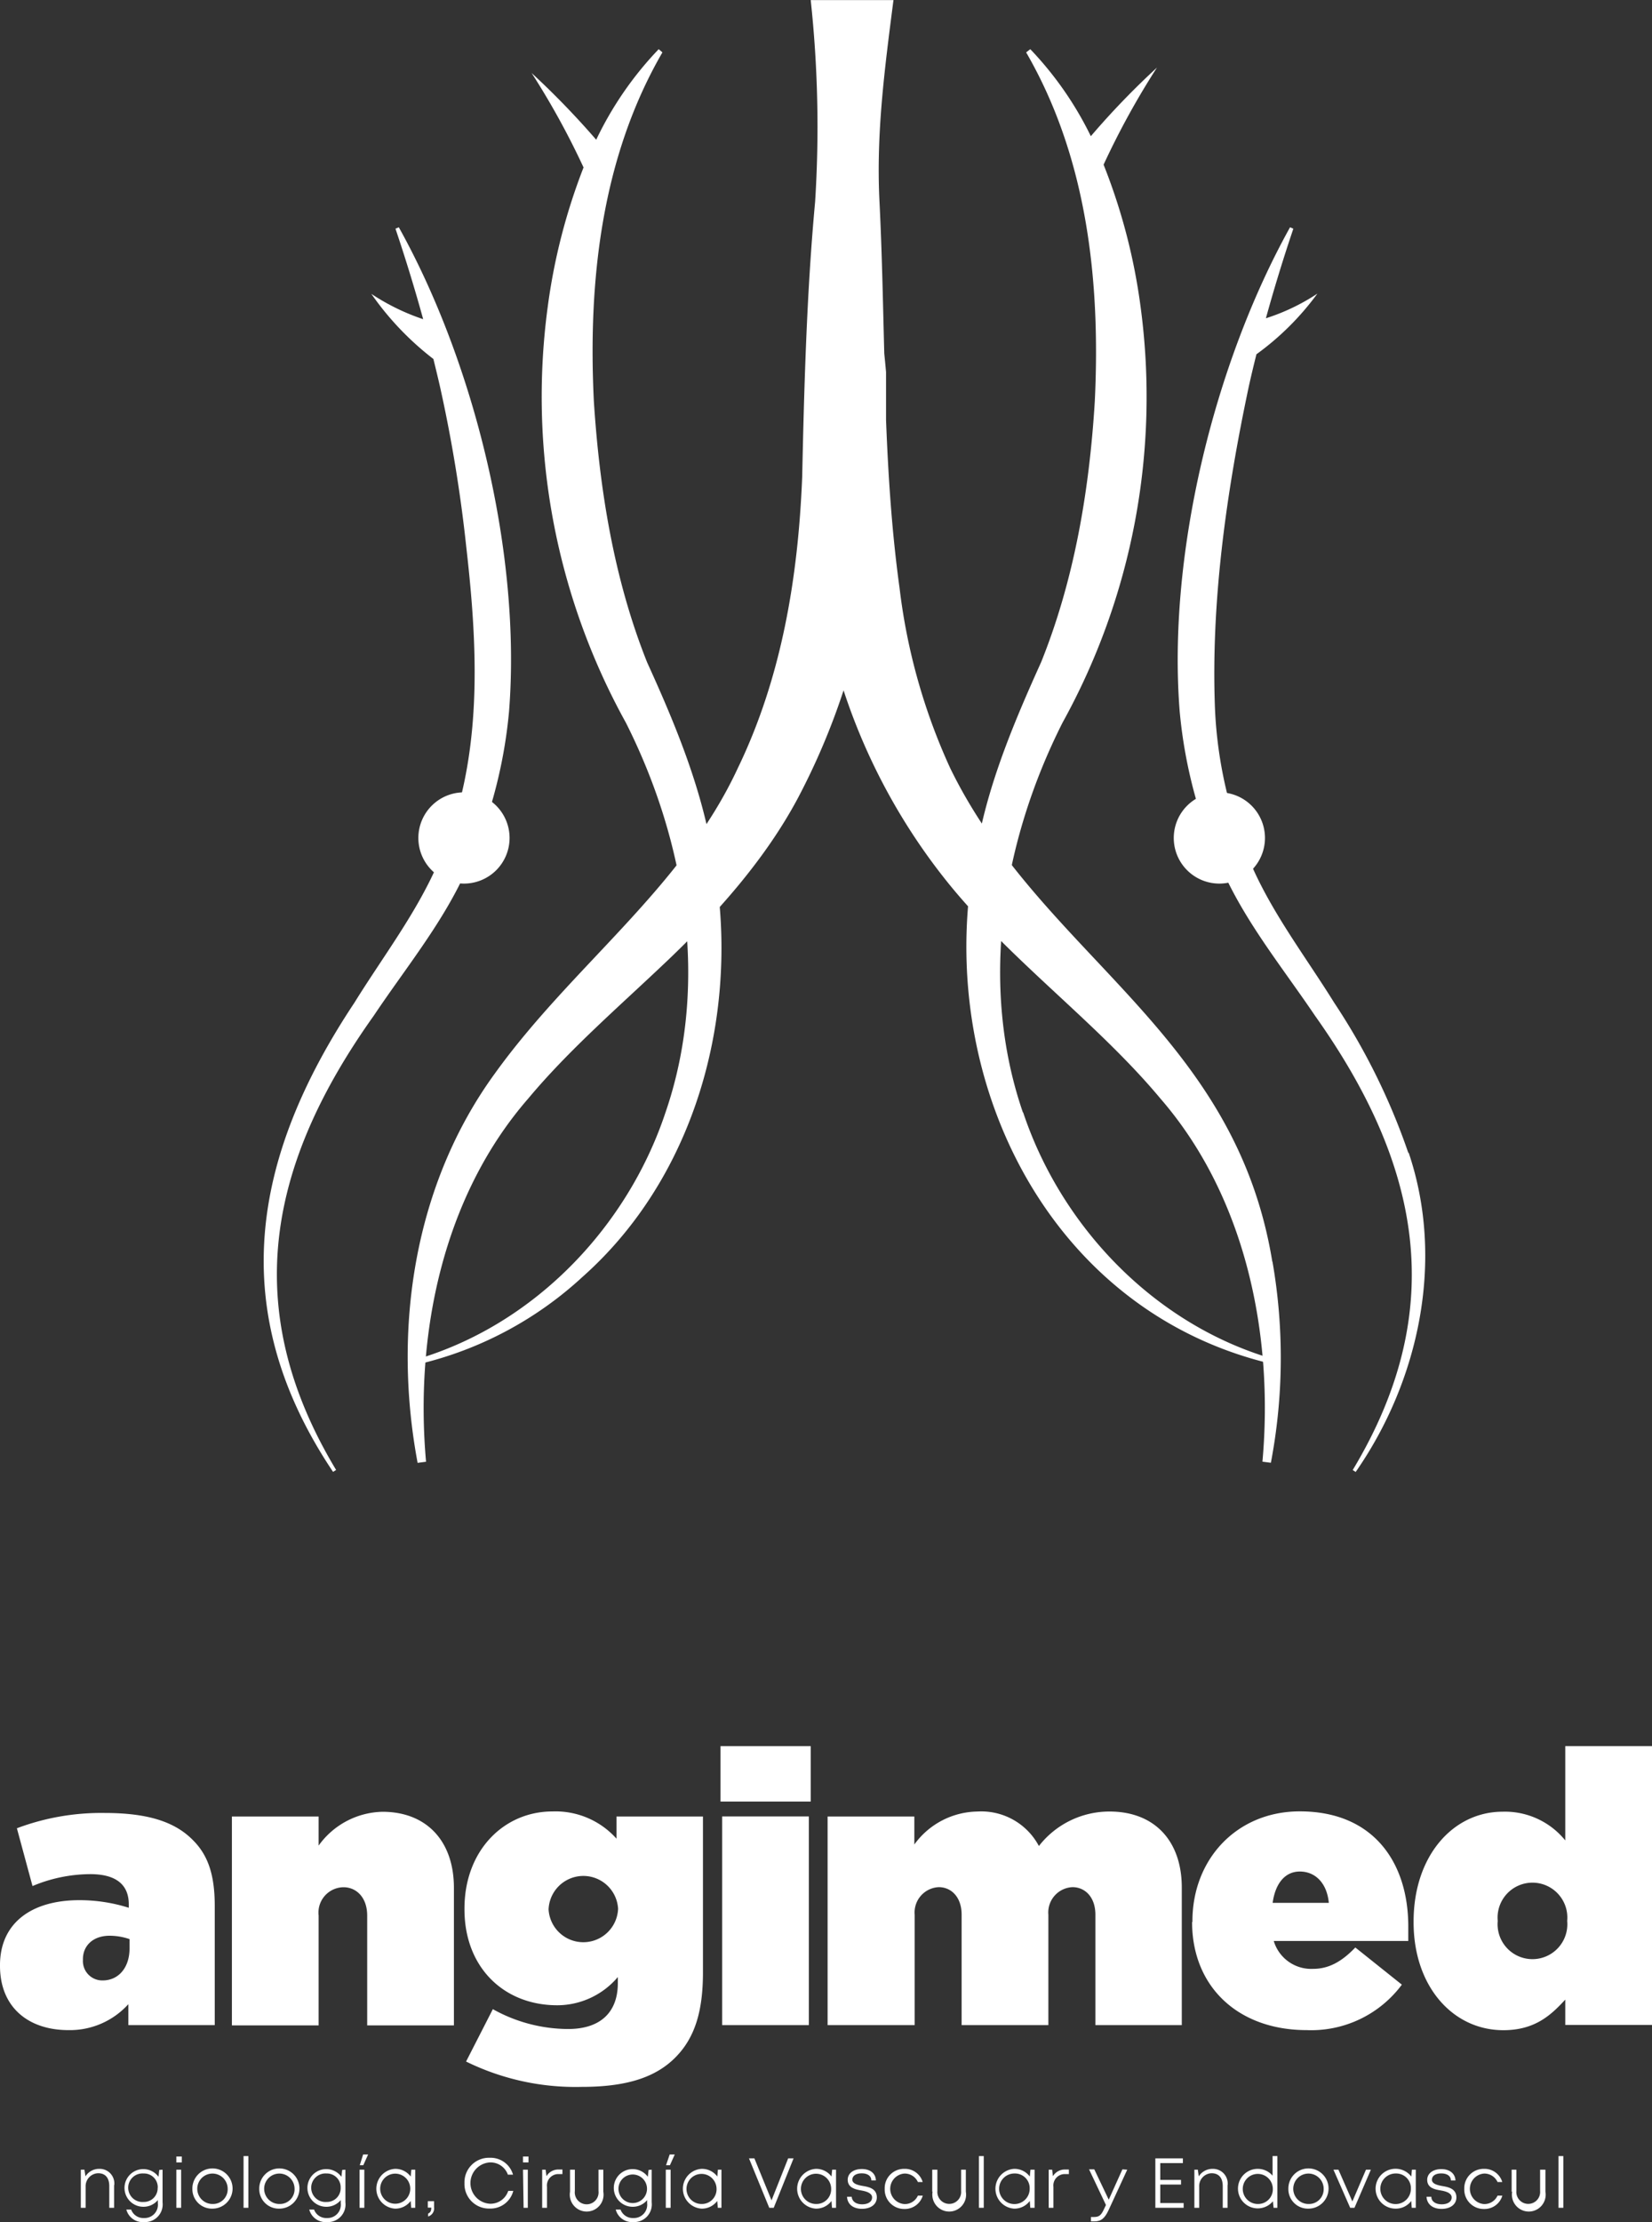
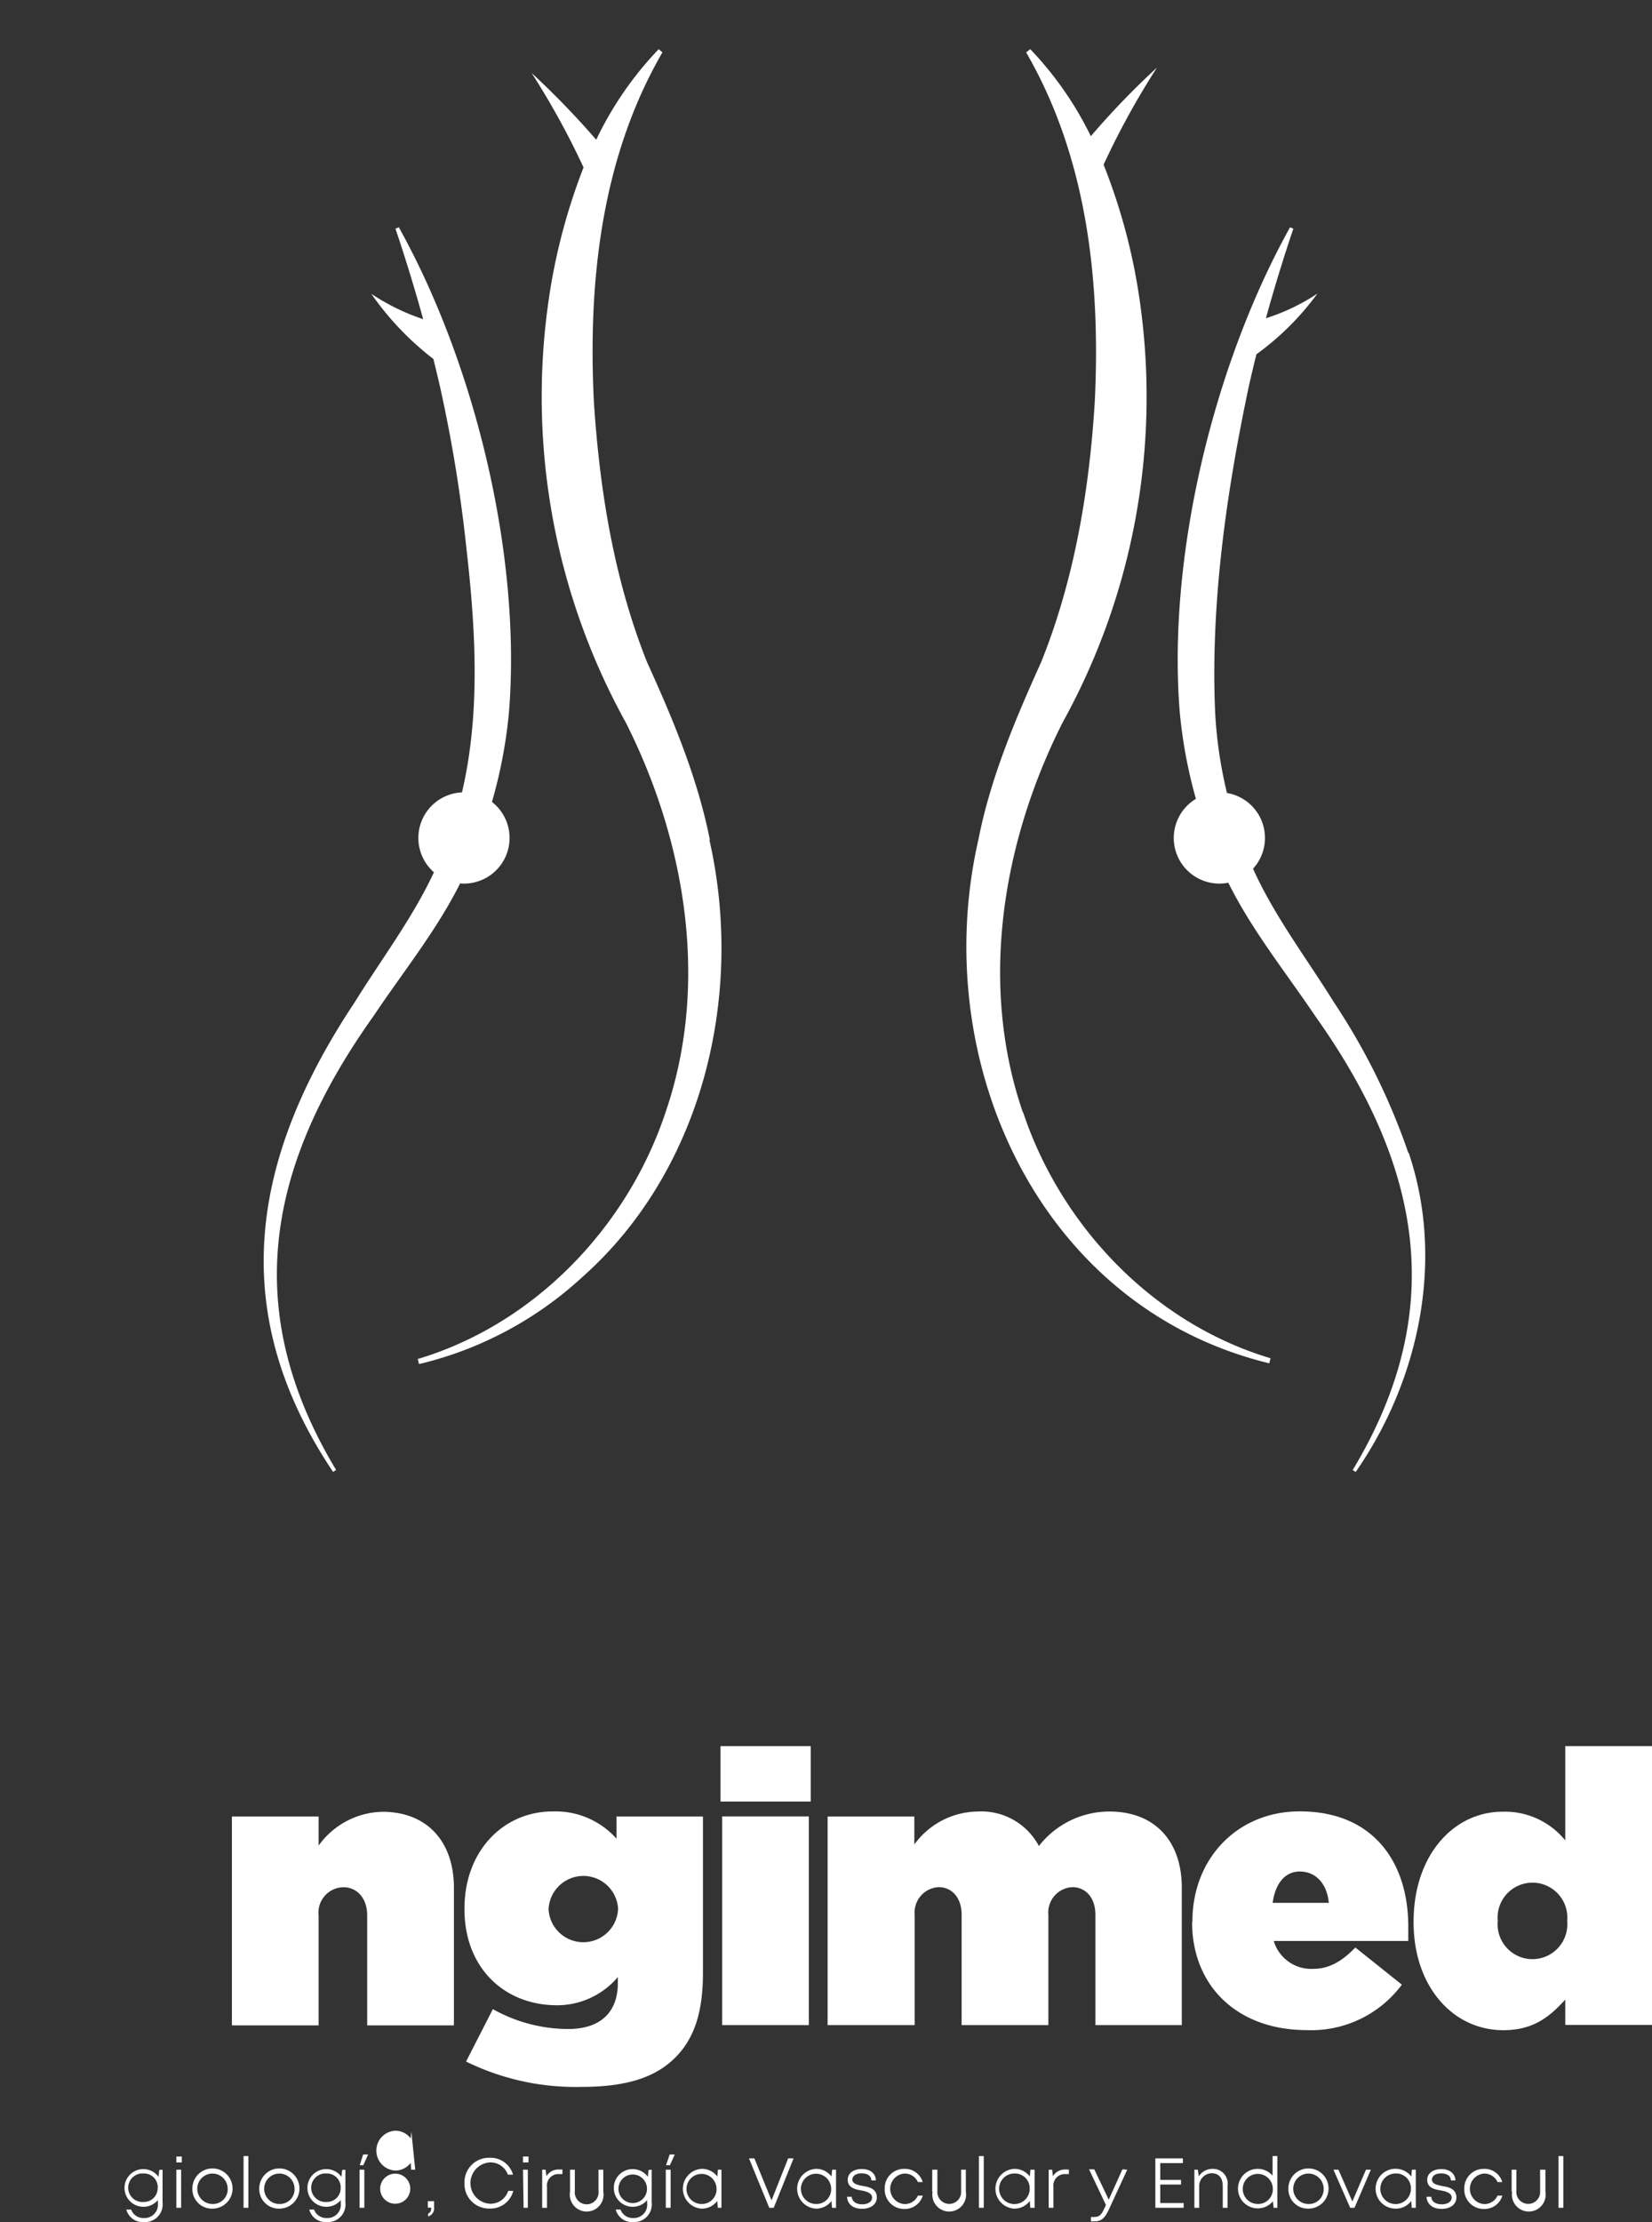
<svg xmlns="http://www.w3.org/2000/svg" viewBox="0 0 195.62 263.01">
  <rect x="0" y="0" width="195.62" height="263.01" fill="#333333" stroke="none" />
  <defs>
    <style>.cls-1{fill:#ffffff;}.cls-2{fill:#ffffff;}.cls-3{fill:#ffffff;}.cls-4{fill:#ffffff;}</style>
  </defs>
  <g id="Capa_2" data-name="Capa 2">
    <g id="Capa_1-2" data-name="Capa 1">
-       <path class="cls-1" d="M13.51,258.62v2.69h-.57v-2.56c0-1-.48-1.53-1.32-1.53a1.53,1.53,0,0,0-1.48,1.58v2.51H9.57V256.8H10l.12.79a1.91,1.91,0,0,1,1.66-.89,1.73,1.73,0,0,1,1.75,1.92" />
      <path class="cls-1" d="M19.25,256.8v3.87A2.09,2.09,0,0,1,17.06,263a2,2,0,0,1-2.1-1.48h.57a1.53,1.53,0,0,0,1.53,1,1.57,1.57,0,0,0,1.63-1.75v-.37a2.21,2.21,0,0,1-1.74.79,2.23,2.23,0,1,1,1.82-3.55l.09-.81Zm-.57,2.13A1.62,1.62,0,0,0,17,257.25a1.69,1.69,0,1,0,0,3.37,1.63,1.63,0,0,0,1.67-1.69" />
      <path class="cls-1" d="M20.88,255.24h.65v.7h-.65Zm0,1.56h.57v4.51h-.57Z" />
      <path class="cls-1" d="M22.78,259.05a2.38,2.38,0,1,1,2.38,2.36,2.31,2.31,0,0,1-2.38-2.36m4.18,0a1.8,1.8,0,1,0-1.8,1.81,1.74,1.74,0,0,0,1.8-1.81" />
      <rect class="cls-1" x="28.84" y="255.19" width="0.57" height="6.12" />
      <path class="cls-1" d="M30.7,259.05a2.38,2.38,0,1,1,2.38,2.36,2.31,2.31,0,0,1-2.38-2.36m4.18,0a1.8,1.8,0,1,0-1.8,1.81,1.74,1.74,0,0,0,1.8-1.81" />
      <path class="cls-1" d="M40.9,256.8v3.87A2.08,2.08,0,0,1,38.72,263a2,2,0,0,1-2.1-1.48h.57a1.53,1.53,0,0,0,1.53,1,1.57,1.57,0,0,0,1.63-1.75v-.37a2.21,2.21,0,0,1-1.74.79,2.23,2.23,0,1,1,1.82-3.55l.09-.81Zm-.56,2.13a1.63,1.63,0,0,0-1.67-1.68,1.69,1.69,0,1,0,0,3.37,1.63,1.63,0,0,0,1.67-1.69" />
      <path class="cls-1" d="M42.58,256.8h.56v4.51h-.56ZM43,255h.59l-.57,1.27H42.6Z" />
-       <path class="cls-1" d="M49.17,256.8v4.51h-.48l-.06-.81a2.26,2.26,0,0,1-1.86.91,2.36,2.36,0,0,1,0-4.71,2.26,2.26,0,0,1,1.86.91l.08-.81Zm-.59,2.25a1.78,1.78,0,1,0-3.56,0,1.78,1.78,0,1,0,3.56,0" />
+       <path class="cls-1" d="M49.17,256.8h-.48l-.06-.81a2.26,2.26,0,0,1-1.86.91,2.36,2.36,0,0,1,0-4.71,2.26,2.26,0,0,1,1.86.91l.08-.81Zm-.59,2.25a1.78,1.78,0,1,0-3.56,0,1.78,1.78,0,1,0,3.56,0" />
      <path class="cls-1" d="M50.69,262c.28-.12.38-.34.38-.71h-.41v-.76h.74v.71a1,1,0,0,1-.71,1.1Z" />
      <path class="cls-1" d="M55,258.39a2.9,2.9,0,0,1,3-3,2.76,2.76,0,0,1,2.75,2h-.61A2.18,2.18,0,0,0,58,255.94a2.45,2.45,0,0,0,0,4.89,2.21,2.21,0,0,0,2.18-1.52h.6A2.78,2.78,0,0,1,58,261.4a2.9,2.9,0,0,1-3-3" />
      <path class="cls-1" d="M61.93,255.24h.65v.7h-.65Zm0,1.56h.57v4.51H62Z" />
      <path class="cls-1" d="M66.6,256.78v.54h-.45a1.35,1.35,0,0,0-1.38,1.51v2.48H64.2V256.8h.41l.1.77a1.63,1.63,0,0,1,1.49-.79Z" />
      <path class="cls-1" d="M67.5,259.41V256.8h.57v2.52a1.41,1.41,0,1,0,2.8,0V256.8h.57v2.61a2,2,0,1,1-3.94,0" />
      <path class="cls-1" d="M77.17,256.8v3.87A2.09,2.09,0,0,1,75,263a2,2,0,0,1-2.09-1.48h.57a1.53,1.53,0,0,0,1.52,1,1.57,1.57,0,0,0,1.63-1.75v-.37a2.21,2.21,0,0,1-1.74.79,2.23,2.23,0,1,1,1.82-3.55l.09-.81Zm-.56,2.13a1.69,1.69,0,0,0-3.37,0,1.69,1.69,0,1,0,3.37,0" />
      <path class="cls-1" d="M78.84,256.8h.57v4.51h-.57ZM79.3,255h.6l-.57,1.27h-.46Z" />
      <path class="cls-1" d="M85.43,256.8v4.51H85l-.07-.81a2.26,2.26,0,0,1-1.86.91,2.36,2.36,0,0,1,0-4.71,2.26,2.26,0,0,1,1.87.91l.07-.81Zm-.58,2.25a1.78,1.78,0,1,0-1.78,1.81,1.74,1.74,0,0,0,1.78-1.81" />
      <polygon class="cls-1" points="93.97 255.46 91.62 261.31 91.09 261.31 88.69 255.46 89.33 255.46 91.36 260.43 93.33 255.46 93.97 255.46" />
      <path class="cls-1" d="M99,256.8v4.51h-.48l-.06-.81a2.26,2.26,0,0,1-1.86.91,2.36,2.36,0,0,1,0-4.71,2.26,2.26,0,0,1,1.86.91l.08-.81Zm-.58,2.25a1.79,1.79,0,1,0-1.78,1.81,1.74,1.74,0,0,0,1.78-1.81" />
      <path class="cls-1" d="M100.3,260h.55c.05.58.54.9,1.24.9s1.18-.31,1.18-.81-.62-.72-1.27-.83-1.62-.29-1.62-1.27c0-.75.67-1.27,1.67-1.27s1.64.52,1.67,1.35h-.54c0-.53-.45-.84-1.14-.84s-1.11.3-1.11.75.56.63,1.21.74,1.69.27,1.69,1.35c0,.82-.7,1.36-1.76,1.36s-1.73-.55-1.77-1.43" />
      <path class="cls-1" d="M104.76,259.05a2.29,2.29,0,0,1,2.33-2.35,2.19,2.19,0,0,1,2.17,1.56h-.57a1.7,1.7,0,0,0-1.6-1,1.81,1.81,0,0,0,0,3.61,1.69,1.69,0,0,0,1.6-1h.58a2.22,2.22,0,0,1-2.18,1.58,2.3,2.3,0,0,1-2.33-2.36" />
      <path class="cls-1" d="M110.39,259.41V256.8H111v2.52a1.41,1.41,0,1,0,2.81,0V256.8h.56v2.61a2,2,0,1,1-3.94,0" />
      <rect class="cls-1" x="115.92" y="255.19" width="0.57" height="6.12" />
      <path class="cls-1" d="M122.51,256.8v4.51H122l-.06-.81a2.26,2.26,0,0,1-1.86.91,2.36,2.36,0,0,1,0-4.71,2.26,2.26,0,0,1,1.86.91l.08-.81Zm-.58,2.25a1.74,1.74,0,0,0-1.78-1.8,1.81,1.81,0,1,0,1.78,1.8" />
      <path class="cls-1" d="M126.57,256.78v.54h-.44a1.35,1.35,0,0,0-1.39,1.51v2.48h-.56V256.8h.41l.09.77a1.65,1.65,0,0,1,1.49-.79Z" />
      <path class="cls-1" d="M133.48,256.8l-2.2,4.77c-.47,1-.89,1.35-1.7,1.35h-.4v-.52h.35c.61,0,.86-.18,1.23-1l.2-.42-2-4.22h.62l1.71,3.59,1.62-3.59Z" />
      <polygon class="cls-1" points="140.16 260.75 140.16 261.31 136.81 261.31 136.81 255.46 140.07 255.46 140.07 256.02 137.39 256.02 137.39 258.01 139.85 258.01 139.85 258.56 137.39 258.56 137.39 260.75 140.16 260.75" />
      <path class="cls-1" d="M145.36,258.62v2.69h-.57v-2.56c0-1-.48-1.53-1.33-1.53A1.52,1.52,0,0,0,142,258.8v2.51h-.57V256.8h.41l.11.79a1.93,1.93,0,0,1,1.66-.89,1.74,1.74,0,0,1,1.76,1.92" />
      <path class="cls-1" d="M151.26,255.19v6.12h-.45l-.08-.77a2.34,2.34,0,1,1-1.83-3.84,2.3,2.3,0,0,1,1.79.81v-2.32Zm-.54,3.86a1.78,1.78,0,1,0-1.78,1.81,1.74,1.74,0,0,0,1.78-1.81" />
      <path class="cls-1" d="M152.56,259.05a2.38,2.38,0,1,1,2.38,2.36,2.31,2.31,0,0,1-2.38-2.36m4.18,0a1.8,1.8,0,1,0-1.8,1.81,1.74,1.74,0,0,0,1.8-1.81" />
      <polygon class="cls-1" points="162.33 256.8 160.39 261.31 159.88 261.31 157.9 256.8 158.49 256.8 160.14 260.56 161.75 256.8 162.33 256.8" />
      <path class="cls-1" d="M167.65,256.8v4.51h-.48l-.06-.81a2.26,2.26,0,0,1-1.86.91,2.36,2.36,0,1,1,1.87-3.8l.07-.81Zm-.58,2.25a1.74,1.74,0,0,0-1.78-1.8,1.81,1.81,0,1,0,1.78,1.8" />
      <path class="cls-1" d="M168.93,260h.56c0,.58.53.9,1.23.9s1.18-.31,1.18-.81-.61-.72-1.27-.83S169,259,169,258c0-.75.68-1.27,1.67-1.27s1.64.52,1.68,1.35h-.54c0-.53-.45-.84-1.15-.84s-1.1.3-1.1.75.56.63,1.2.74,1.7.27,1.7,1.35c0,.82-.71,1.36-1.76,1.36s-1.73-.55-1.78-1.43" />
      <path class="cls-1" d="M173.39,259.05a2.3,2.3,0,0,1,2.34-2.35,2.19,2.19,0,0,1,2.16,1.56h-.56a1.71,1.71,0,0,0-1.6-1,1.81,1.81,0,0,0,0,3.61,1.71,1.71,0,0,0,1.6-1h.57a2.2,2.2,0,0,1-2.17,1.58,2.3,2.3,0,0,1-2.34-2.36" />
      <path class="cls-1" d="M179,259.41V256.8h.56v2.52a1.41,1.41,0,1,0,2.81,0V256.8H183v2.61a2,2,0,1,1-3.94,0" />
      <rect class="cls-1" x="184.55" y="255.19" width="0.57" height="6.12" />
-       <path class="cls-2" d="M0,232.68v-.09c0-4.93,3.66-7.69,9.41-7.69a19.4,19.4,0,0,1,5.84.9v-.4c0-2.26-1.41-3.58-4.57-3.58a17.84,17.84,0,0,0-6.83,1.41L2,216.39a28.33,28.33,0,0,1,10.4-1.81c5,0,8.28,1,10.45,3.22,1.86,1.85,2.58,4.25,2.58,7.82v14.07H15.2v-2.48a9.33,9.33,0,0,1-7.1,3.07c-4.75,0-8.1-2.71-8.1-7.6m15.34-2.12v-1.05a7.3,7.3,0,0,0-2.36-.4c-2,0-3.16,1.22-3.16,2.76V232a2.29,2.29,0,0,0,2.35,2.4c1.81,0,3.17-1.45,3.17-3.8" />
      <path class="cls-2" d="M27.46,215H37.73v3.44a9.54,9.54,0,0,1,7.56-4c5.2,0,8.46,3.44,8.46,9v16.28H43.48v-13c0-2.13-1.27-3.35-2.81-3.35a3,3,0,0,0-2.94,3.35v13H27.46Z" />
      <path class="cls-2" d="M55.19,244l3.17-6.2a18.4,18.4,0,0,0,8.91,2.35c3.85,0,5.89-2,5.89-5.43V234A9.42,9.42,0,0,1,66,237.34c-6.38,0-11-4.52-11-11.35v-.09c0-6.93,4.71-11.5,10.41-11.5A9.67,9.67,0,0,1,73,217.62V215H83.24v18.46c0,4.57-.95,7.69-3.21,10S74.42,247,68.9,247A29.39,29.39,0,0,1,55.19,244m18-18v-.09a4.12,4.12,0,0,0-8.23.09V226a4.12,4.12,0,0,0,8.23-.09" />
      <path class="cls-2" d="M85.32,206.67H96v6.56H85.32Zm.19,8.32H95.78v24.7H85.51Z" />
      <path class="cls-3" d="M98,215h10.27v3.31a9.39,9.39,0,0,1,7.46-3.9,7.72,7.72,0,0,1,7.29,4.08,10.58,10.58,0,0,1,8.37-4.08c5.29,0,8.55,3.44,8.55,9v16.28H129.71V226.62c0-2.08-1.22-3.26-2.72-3.26a3,3,0,0,0-2.85,3.26v13.07H113.87V226.62c0-2.08-1.22-3.26-2.71-3.26a3,3,0,0,0-2.85,3.26v13.07H98Z" />
      <path class="cls-3" d="M141.2,227.48v-.09c0-7.38,5.29-13,12.71-13,8.78,0,12.85,6.11,12.85,13.62,0,.54,0,1.18,0,1.72H150.83a4.63,4.63,0,0,0,4.66,3.3c1.86,0,3.4-.86,5-2.53L166,234.9a13.37,13.37,0,0,1-11.27,5.38c-8.1,0-13.57-5.11-13.57-12.8m16.19-2.26c-.22-2.36-1.62-3.71-3.43-3.71S151,223,150.7,225.22Z" />
      <path class="cls-3" d="M167.39,227.52v-.09c0-7.82,4.71-13,10.54-13a9.19,9.19,0,0,1,7.42,3.4V206.67h10.27v33H185.35v-3c-1.67,1.81-3.57,3.62-7.33,3.62-6,0-10.63-5.2-10.63-12.76m18.19-.13v-.09a4.13,4.13,0,1,0-8.23,0v.09a4.13,4.13,0,1,0,8.23,0" />
      <path class="cls-3" d="M121.14,131.71c-5.25-15.2-2.44-32.08,4.68-46.18a79.7,79.7,0,0,0,9.25-49.15,70.29,70.29,0,0,0-4.39-16.89A94.36,94.36,0,0,1,137,8a94,94,0,0,0-7.83,8.12A40.65,40.65,0,0,0,122,5.82l-.49.38c7.25,12.52,8.81,27.14,8.13,41.28C129,58,127.23,68.56,123.29,78.36c-3.06,6.78-6,13.71-7.43,21-6,26.2,7.17,55.38,34.44,62l.15-.6c-13.85-4.13-24.81-15.62-29.31-29.14" />
      <path class="cls-3" d="M84.06,99.4c-1.46-7.33-4.36-14.26-7.43-21C72.7,68.56,71,58,70.32,47.48c-.69-14.14.87-28.77,8.12-41.28L78,5.82a40.89,40.89,0,0,0-7.4,10.72,98.54,98.54,0,0,0-7.65-7.9A92.73,92.73,0,0,1,69.1,19.82a71,71,0,0,0-4.25,16.56,79.64,79.64,0,0,0,9.26,49.15c7.11,14.1,9.92,31,4.68,46.18-4.51,13.52-15.47,25-29.32,29.14l.15.6A43.3,43.3,0,0,0,69,151.11c14.25-12.66,19.17-33.41,15-51.71" />
      <path class="cls-4" d="M47.22,26.9l-.39.17q1.8,5.34,3.28,10.71a26.07,26.07,0,0,1-6.14-3,34.88,34.88,0,0,0,7.35,7.71c.27,1.1.54,2.21.79,3.31a170.86,170.86,0,0,1,3.11,19c1.44,12.61,2,25.6-3.35,37.36-2.55,5.91-6.52,11.06-9.91,16.53-12.17,18.31-15.3,36.46-2.52,55.52l.36-.23c-11.53-19.15-8-36.28,4.47-53.78,3.65-5.46,7.87-10.6,10.69-16.62a57.18,57.18,0,0,0,5.32-19.4c1.46-18.54-4.05-41.12-13.06-57.29" />
-       <path class="cls-4" d="M150.66,149.33c-4.5-27.48-27.3-36.15-38.14-58.41a71.18,71.18,0,0,1-6-21.33c-.91-6.57-1.34-13.21-1.6-19.88,0-1.9,0-3.8,0-5.68-.06-.67-.13-1.41-.21-2.19-.16-6.08-.27-12.17-.58-18.24-.36-7.85.58-15.15,1.67-23.59H96a140.28,140.28,0,0,1,.52,23.89c-1,10.79-1.3,22-1.53,32.56-.48,11.91-2.44,23.75-7.63,34.47C80.75,105.18,67.83,114.24,58.64,127c-9.67,13.24-12.15,30.34-9.19,46.14l1-.13c-1.35-15.11,2-31.4,12.11-43,4.86-5.82,10.74-10.86,16.5-16.34s11.51-11.9,15.38-19.13a81.67,81.67,0,0,0,5.45-12.83,72.14,72.14,0,0,0,12.66,23.14C120.07,114,130,121.15,137.39,130c10.07,11.59,13.46,27.88,12.1,43l1,.13a66.32,66.32,0,0,0,.19-23.8" />
      <path class="cls-4" d="M166.76,136.44A77.42,77.42,0,0,0,158,118.7c-3.4-5.47-7.37-10.62-9.91-16.53a51.56,51.56,0,0,1-4.22-18.3c-.49-12.66,1.36-25.65,4-38.1.28-1.28.59-2.56.91-3.84A32.57,32.57,0,0,0,156,34.75a24.51,24.51,0,0,1-6.1,2.92q1.47-5.33,3.25-10.6l-.39-.17c-9,16.17-14.53,38.76-13.07,57.29a57.19,57.19,0,0,0,5.33,19.4c2.81,6,7,11.16,10.69,16.62,12.42,17.49,16,34.63,4.47,53.78l.35.23c7.52-10.81,10.57-25.07,6.28-37.78" />
      <path class="cls-4" d="M149.79,99.18a5.4,5.4,0,1,1-5.4-5.4,5.4,5.4,0,0,1,5.4,5.4" />
      <path class="cls-4" d="M60.34,99.18a5.4,5.4,0,1,1-5.4-5.4,5.4,5.4,0,0,1,5.4,5.4" />
    </g>
  </g>
</svg>